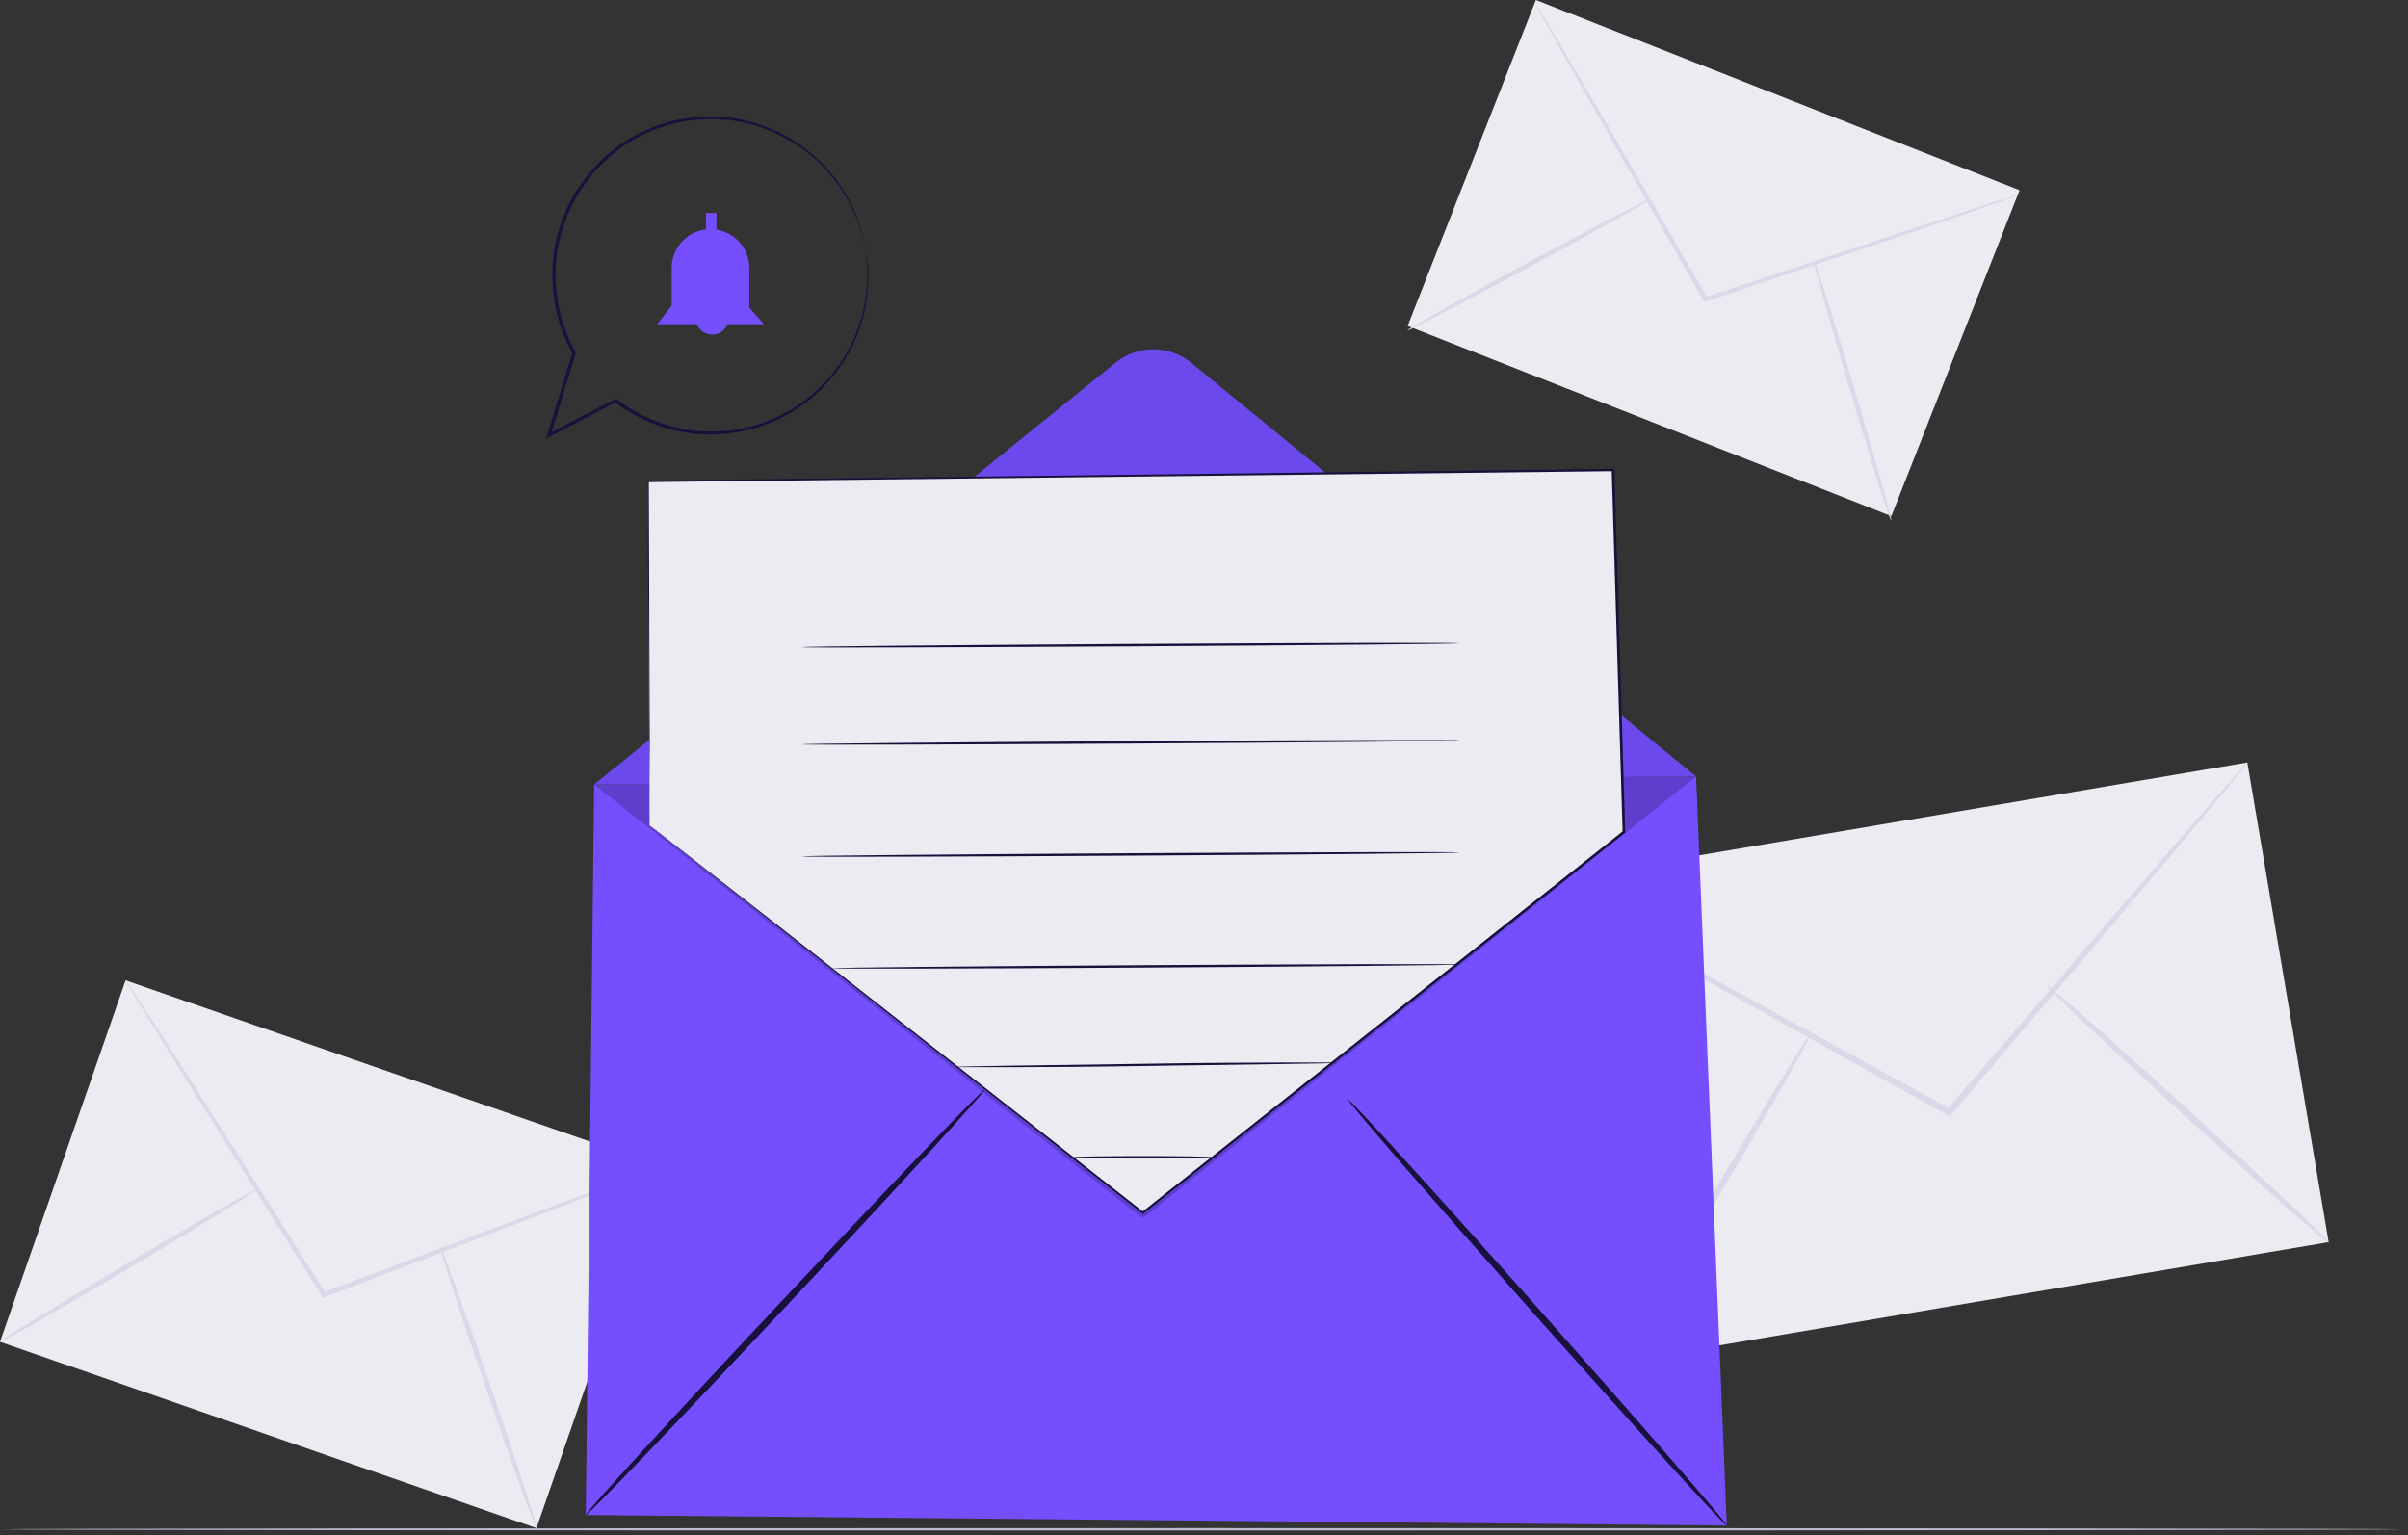
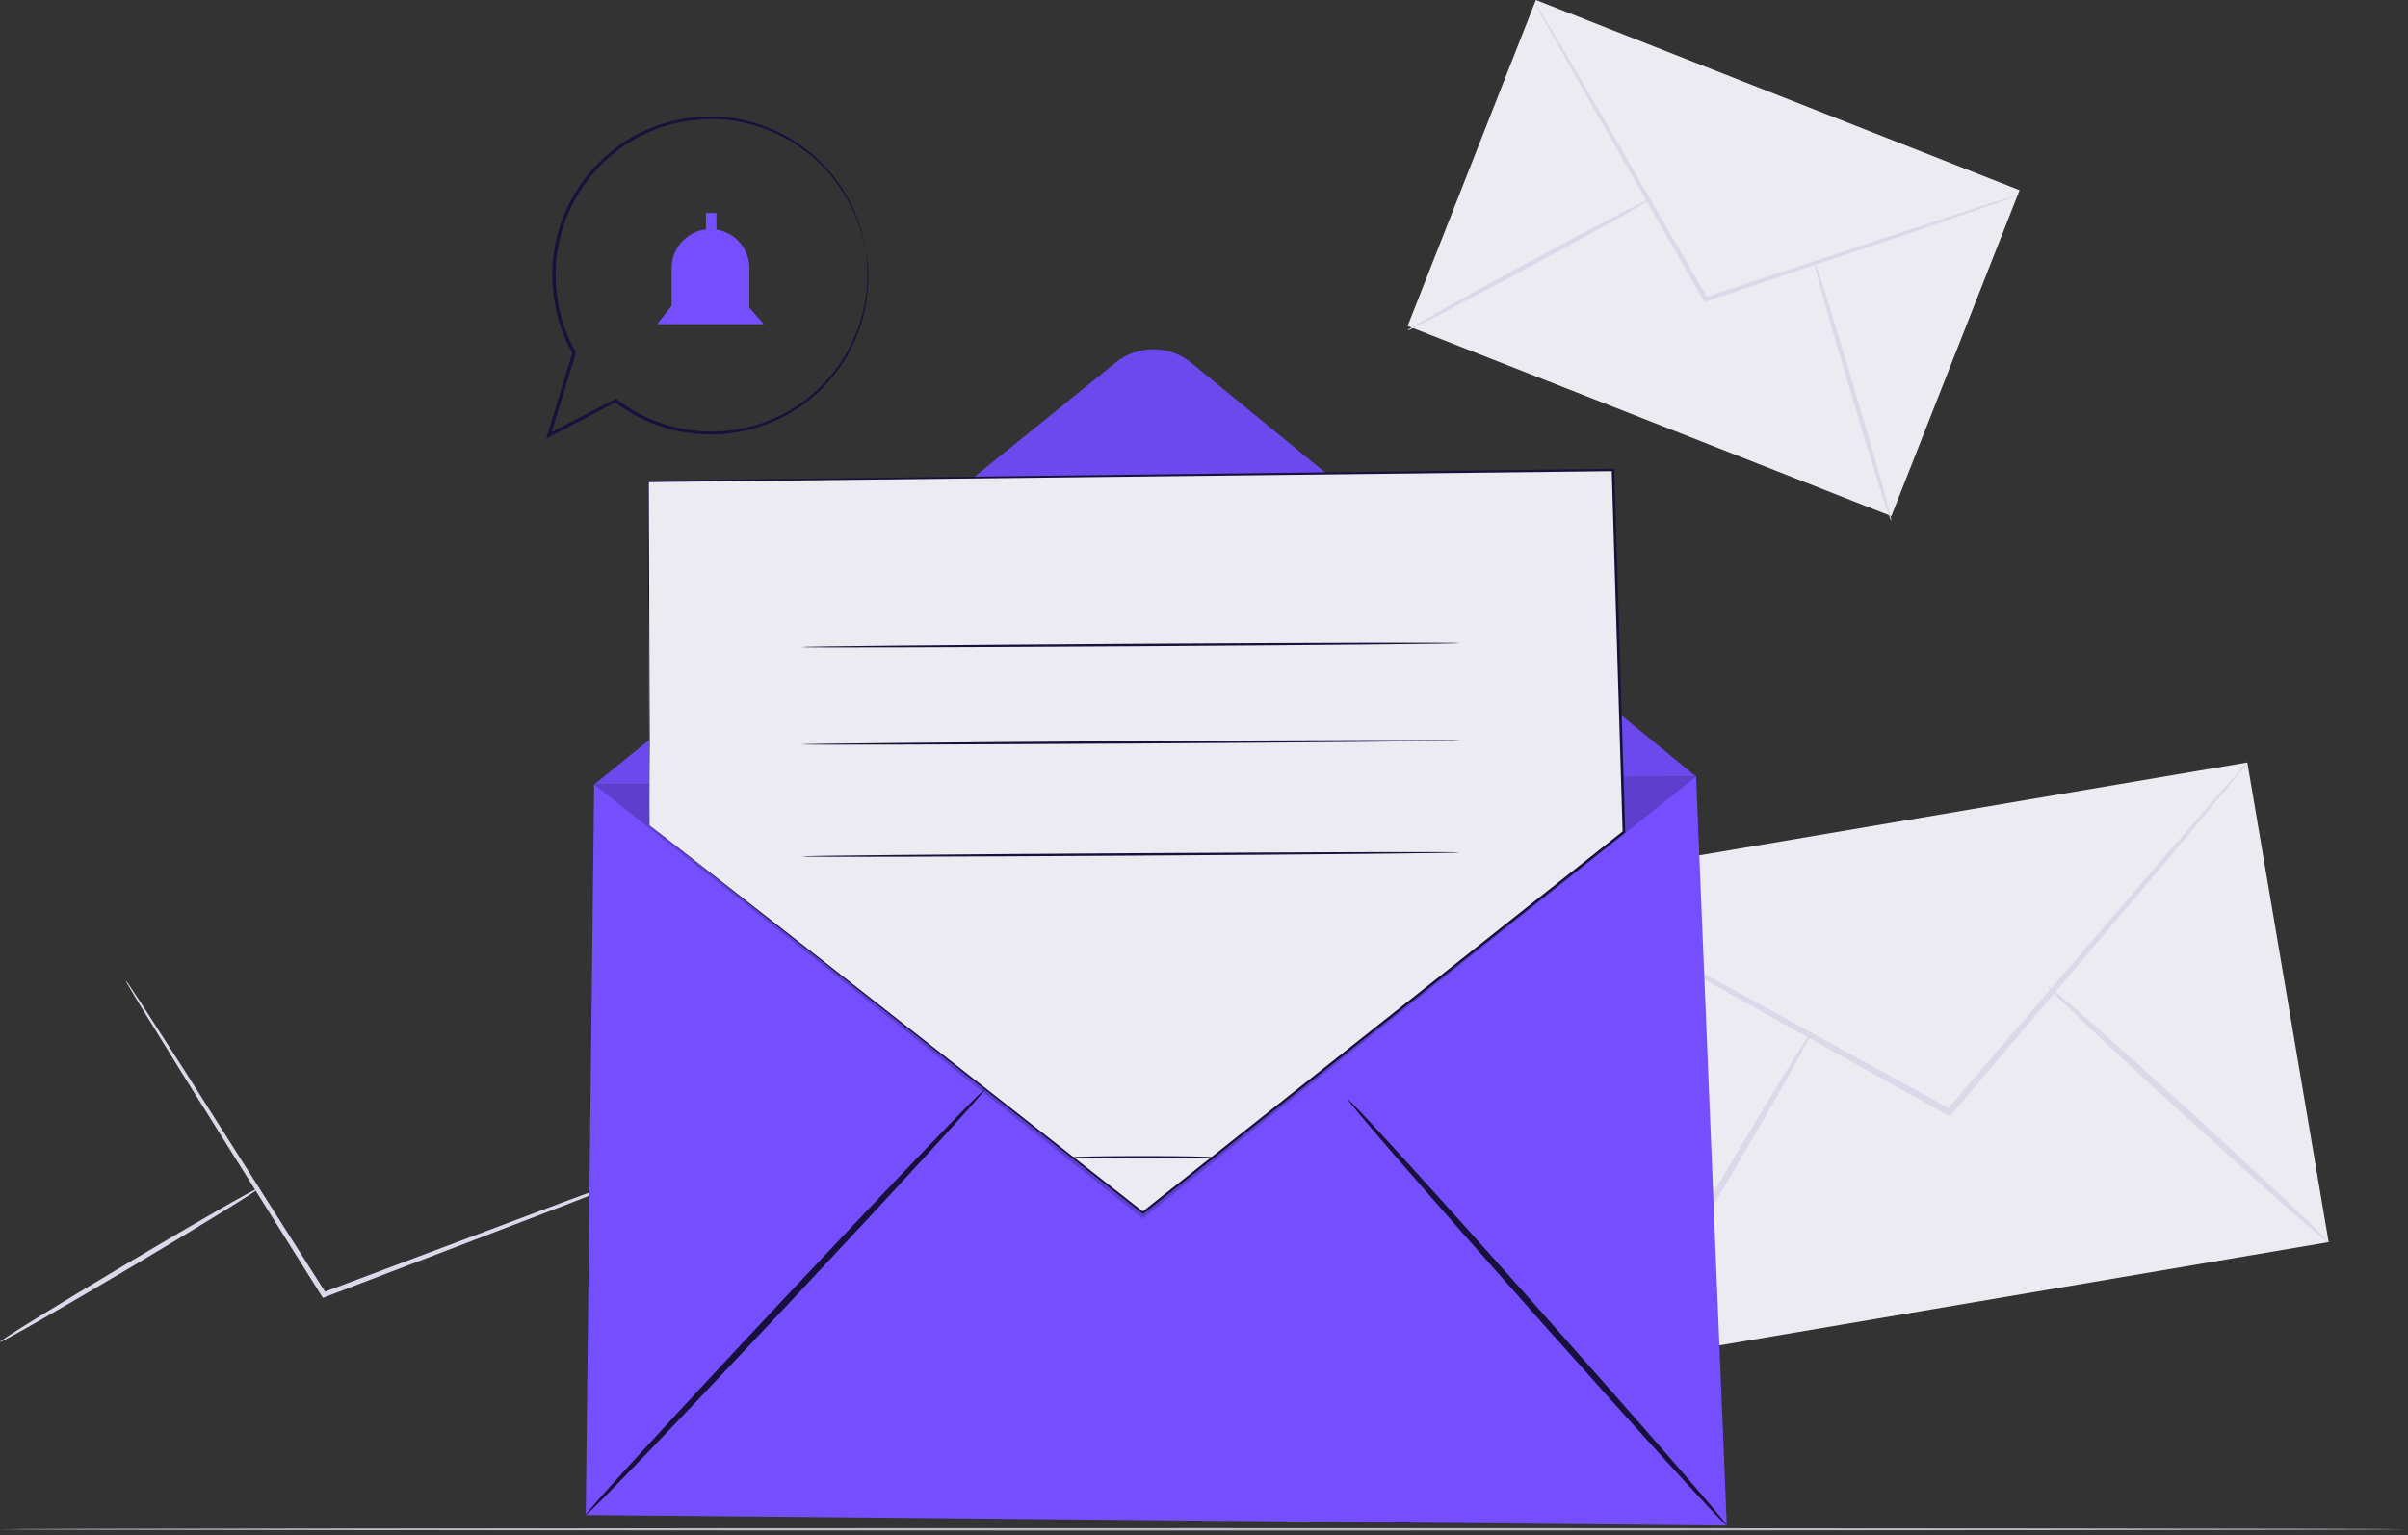
<svg xmlns="http://www.w3.org/2000/svg" width="334" height="213" viewBox="0 0 334 213" fill="none">
  <rect x="0" y="0" width="334" height="213" fill="#333333" stroke="none" />
-   <path d="M17.418 136.007L0.001 186.16L74.41 211.999L91.826 161.846L17.418 136.007Z" fill="#ECEBF1" />
  <path d="M91.821 161.835C91.528 162.007 91.219 162.151 90.898 162.265L88.197 163.358L78.203 167.267L45.06 179.953L44.785 180.054L44.63 179.808L44.249 179.209L25.15 148.734L19.428 139.455L17.906 136.913C17.718 136.624 17.556 136.318 17.423 136C17.651 136.258 17.853 136.538 18.027 136.836L19.665 139.306L25.575 148.483L44.858 178.846C44.983 179.054 45.114 179.257 45.234 179.446L44.804 179.301L78.024 166.818L88.1 163.102L90.85 162.135C91.163 162.004 91.489 161.903 91.821 161.835Z" fill="#DBD8E9" />
  <path d="M0.001 186.178C-0.101 186.009 7.883 181.079 17.829 175.164C27.774 169.249 35.922 164.595 36.023 164.764C36.125 164.933 28.142 169.863 18.191 175.778C8.241 181.693 0.102 186.323 0.001 186.178Z" fill="#DBD8E9" />
-   <path d="M60.974 172.7C61.158 172.637 64.319 181.398 68.03 192.228C71.742 203.058 74.598 211.926 74.409 211.989C74.221 212.052 71.065 203.29 67.353 192.46C63.642 181.63 60.786 172.762 60.974 172.7Z" fill="#DBD8E9" />
  <path d="M311.715 105.778L212.988 122.512L224.267 189.058L322.995 172.324L311.715 105.778Z" fill="#ECEBF1" />
  <path d="M311.706 105.807C311.484 106.177 311.228 106.527 310.942 106.85L308.602 109.721L299.854 120.192C292.344 129.05 282.067 141.174 270.694 154.601L270.455 154.886L270.131 154.705L269.34 154.271L229.41 131.992L217.364 125.149L214.124 123.251C213.733 123.05 213.364 122.809 213.022 122.532C213.435 122.683 213.834 122.869 214.215 123.089L217.552 124.845L229.741 131.429L269.8 153.461L270.591 153.895L270.027 153.998L299.407 119.765L308.369 109.481C309.399 108.334 310.216 107.414 310.838 106.714C311.103 106.389 311.393 106.085 311.706 105.807Z" fill="#DBD8E9" />
  <path d="M224.259 189.081C224.045 188.952 229.922 178.571 237.387 165.896C244.852 153.221 251.086 143.047 251.3 143.177C251.513 143.307 245.636 153.681 238.171 166.362C230.706 179.044 224.472 189.204 224.259 189.081Z" fill="#DBD8E9" />
  <path d="M283.978 136.769C284.147 136.587 293.05 144.396 303.788 154.219C314.525 164.043 323.156 172.156 322.981 172.363C322.806 172.571 313.948 164.723 303.172 154.913C292.396 145.102 283.784 136.97 283.978 136.769Z" fill="#DBD8E9" />
  <path d="M213.03 -0.001L195.244 45.221L262.338 71.609L280.124 26.387L213.03 -0.001Z" fill="#ECEBF1" />
  <path d="M280.103 26.991C279.831 27.143 279.541 27.263 279.241 27.348L276.734 28.255L267.448 31.463L236.661 41.831L236.409 41.915L236.279 41.682L235.955 41.124L219.632 12.541C217.591 8.919 215.932 5.964 214.746 3.845L213.45 1.467C213.285 1.195 213.146 0.909 213.035 0.611C213.236 0.856 213.414 1.118 213.567 1.395C213.916 1.985 214.383 2.756 214.973 3.715L220.04 12.314C224.291 19.656 230.116 29.7 236.545 40.826L236.869 41.39L236.486 41.241L267.325 31.054L276.656 28.015L279.202 27.257C279.495 27.145 279.796 27.056 280.103 26.991Z" fill="#DBD8E9" />
  <path d="M195.228 45.835C195.137 45.679 202.622 41.461 211.94 36.419C221.258 31.378 228.879 27.425 228.963 27.581C229.047 27.736 221.576 31.955 212.251 36.977C202.926 41.999 195.312 45.997 195.228 45.835Z" fill="#DBD8E9" />
  <path d="M251.487 35.785C251.662 35.734 254.228 43.853 257.216 53.929C260.203 64.006 262.497 72.19 262.322 72.242C262.147 72.294 259.581 64.181 256.594 54.098C253.606 44.015 251.312 35.837 251.487 35.785Z" fill="#DBD8E9" />
  <path d="M333.408 212.168C333.408 212.259 258.764 212.337 166.71 212.337C74.656 212.337 0 212.259 0 212.168C0 212.078 74.626 212 166.71 212C258.793 212 333.408 212.071 333.408 212.168Z" fill="#BEB9CD" />
  <path d="M82.412 108.839L235.255 107.73L239.513 211.644L81.245 210.179L82.412 108.839Z" fill="#754FFE" />
  <path d="M82.405 108.839L154.748 50.305C156.234 49.104 158.089 48.452 160 48.459C161.911 48.466 163.761 49.132 165.239 50.344L235.255 107.731" fill="#754FFE" />
  <g opacity="0.3">
    <path opacity="0.3" d="M82.405 108.839L154.748 50.305C156.234 49.104 158.089 48.452 160 48.459C161.911 48.466 163.761 49.132 165.239 50.344L235.255 107.731" fill="#18113C" />
  </g>
  <path d="M81.245 210.179C81.057 209.998 93.291 196.636 108.578 180.339C123.864 164.041 136.403 150.971 136.597 151.146C136.792 151.321 124.551 164.683 109.265 180.987C93.978 197.29 81.439 210.354 81.245 210.179Z" fill="#18113C" />
  <path d="M239.513 211.644C239.318 211.819 227.401 198.73 212.899 182.413C198.397 166.096 186.798 152.722 186.979 152.547C187.161 152.372 199.09 165.461 213.593 181.784C228.095 198.108 239.72 211.469 239.513 211.644Z" fill="#18113C" />
  <g opacity="0.5">
    <path opacity="0.5" d="M235.255 107.73L158.5 169.044L82.411 108.839" fill="#18113C" />
  </g>
  <path d="M90.103 114.515L89.87 66.783L223.701 65.195L225.211 115.422L158.493 168.24L90.103 114.515Z" fill="#ECEBF1" />
  <path d="M90.103 114.516C90.103 114.516 90.537 114.84 91.36 115.482L94.989 118.307L108.824 129.109L158.597 168.132H158.428L225.127 115.294L225.062 115.43C224.777 105.853 224.472 95.796 224.161 85.57C223.96 78.682 223.753 71.878 223.552 65.204L223.721 65.366L89.889 66.888L89.993 66.785C90.045 81.799 90.09 93.729 90.116 101.906C90.116 105.995 90.116 109.145 90.116 111.276V113.693C90.116 114.238 90.116 114.516 90.116 114.516C90.116 114.516 90.116 114.244 90.116 113.706C90.116 113.169 90.116 112.359 90.116 111.302C90.116 109.17 90.071 106.028 90.038 101.945C89.987 93.754 89.909 81.818 89.811 66.785V66.675H89.915L223.753 65.035H223.915V65.204C224.116 71.872 224.317 78.676 224.524 85.564C224.835 95.796 225.133 105.846 225.425 115.43V115.514L225.36 115.566L158.616 168.359L158.532 168.424L158.448 168.359L108.707 129.207L94.957 118.353L91.328 115.501C90.511 114.853 90.103 114.516 90.103 114.516Z" fill="#18113C" />
  <path d="M202.551 89.237C202.551 89.327 182.08 89.528 156.841 89.677C131.601 89.826 111.124 89.885 111.124 89.787C111.124 89.69 131.588 89.496 156.841 89.34C182.093 89.185 202.551 89.139 202.551 89.237Z" fill="#18113C" />
  <path d="M202.551 102.716C202.551 102.813 182.08 103.014 156.841 103.163C131.601 103.312 111.124 103.364 111.124 103.274C111.124 103.183 131.588 102.982 156.841 102.826C182.093 102.671 202.551 102.626 202.551 102.716Z" fill="#18113C" />
  <path d="M202.551 118.261C202.551 118.351 182.08 118.552 156.841 118.708C131.601 118.863 111.124 118.909 111.124 118.811C111.124 118.714 131.588 118.52 156.841 118.371C182.093 118.222 202.551 118.163 202.551 118.261Z" fill="#18113C" />
-   <path d="M202.551 133.8C202.551 133.898 183.027 134.086 158.94 134.235C134.854 134.384 115.33 134.423 115.323 134.332C115.317 134.241 134.848 134.047 158.94 133.898C183.033 133.749 202.551 133.71 202.551 133.8Z" fill="#18113C" />
-   <path d="M185.43 147.441C185.255 147.47 185.077 147.483 184.899 147.479L183.357 147.525L177.706 147.616L159.05 147.881C151.767 148.004 145.164 148.043 140.388 148.05H134.737H133.195C133.017 148.053 132.84 148.042 132.664 148.017C132.839 147.988 133.017 147.975 133.195 147.978L134.737 147.94L140.388 147.842L159.044 147.577C166.327 147.454 172.931 147.415 177.7 147.408H183.357H184.899C185.077 147.408 185.254 147.419 185.43 147.441Z" fill="#18113C" />
  <path d="M168.2 160.555C168.2 160.646 163.839 160.724 158.48 160.724C153.121 160.724 148.76 160.646 148.76 160.555C148.76 160.464 153.128 160.387 158.48 160.387C163.833 160.387 168.2 160.458 168.2 160.555Z" fill="#18113C" />
  <path d="M91.153 44.98H105.94L103.938 42.686V37.184C103.938 35.755 103.37 34.383 102.359 33.372C101.348 32.361 99.976 31.793 98.546 31.793C97.839 31.793 97.138 31.933 96.484 32.203C95.831 32.474 95.237 32.872 94.737 33.373C94.236 33.873 93.84 34.468 93.57 35.122C93.299 35.776 93.161 36.477 93.162 37.184V42.414L91.153 44.98Z" fill="#754FFE" />
-   <path d="M96.512 44.253C96.528 44.575 96.613 44.89 96.76 45.177C96.906 45.464 97.113 45.716 97.364 45.918C97.616 46.119 97.907 46.265 98.219 46.346C98.532 46.426 98.857 46.44 99.175 46.386C99.493 46.331 99.795 46.21 100.063 46.03C100.33 45.85 100.557 45.615 100.727 45.342C100.897 45.068 101.007 44.761 101.051 44.442C101.094 44.122 101.068 43.797 100.977 43.488" fill="#754FFE" />
  <path d="M99.37 29.551H97.918V32.635H99.37V29.551Z" fill="#754FFE" />
  <path d="M120.106 34.864C120.062 34.737 120.027 34.607 120.002 34.475C119.937 34.196 119.853 33.827 119.743 33.335C119.607 32.715 119.432 32.104 119.218 31.507C119.088 31.157 118.997 30.762 118.823 30.367L118.272 29.11C117.275 26.986 115.952 25.031 114.351 23.317C112.249 21.1 109.703 19.352 106.88 18.184C105.272 17.508 103.588 17.029 101.864 16.759C100.005 16.488 98.119 16.457 96.253 16.668C95.27 16.771 94.296 16.94 93.337 17.174C92.851 17.277 92.378 17.465 91.885 17.614C91.391 17.751 90.907 17.927 90.44 18.139C88.455 18.942 86.607 20.05 84.965 21.424C81.319 24.43 78.749 28.54 77.642 33.134C77.059 35.595 76.917 38.14 77.221 40.651C77.488 43.248 78.242 45.772 79.444 48.09L79.819 48.796L79.865 48.887V48.984C78.666 52.872 77.5 56.76 76.359 60.473L76.055 60.194L85.314 55.367L85.425 55.308L85.528 55.386C89.4 58.371 94.171 59.952 99.059 59.867C103.947 59.782 108.661 58.037 112.427 54.919C114.357 53.305 116.003 51.377 117.293 49.217C118.325 47.413 119.12 45.483 119.658 43.476C120.022 41.951 120.239 40.395 120.306 38.83C120.306 38.182 120.306 37.624 120.306 37.125C120.306 36.626 120.229 36.231 120.203 35.888C120.177 35.544 120.151 35.318 120.138 35.13C120.128 35.043 120.128 34.956 120.138 34.87C120.161 34.953 120.176 35.038 120.183 35.123C120.183 35.313 120.216 35.566 120.281 35.881C120.319 36.225 120.365 36.633 120.423 37.125C120.481 37.618 120.423 38.195 120.423 38.836C120.387 40.416 120.192 41.987 119.84 43.528C119.323 45.566 118.538 47.527 117.507 49.36C116.216 51.567 114.56 53.539 112.608 55.192C110.219 57.186 107.432 58.649 104.433 59.483C101.434 60.316 98.292 60.501 95.216 60.026C91.595 59.451 88.174 57.988 85.256 55.768H85.477L76.23 60.609L75.763 60.855L75.918 60.33L79.418 48.841V49.029L79.035 48.31C77.809 45.941 77.04 43.362 76.767 40.709C76.45 38.139 76.6 35.534 77.208 33.017C78.341 28.333 80.969 24.146 84.692 21.087C86.373 19.697 88.26 18.575 90.285 17.763C90.76 17.548 91.252 17.37 91.756 17.232C92.254 17.089 92.734 16.901 93.233 16.798C94.207 16.558 95.196 16.389 96.194 16.292C98.092 16.083 100.009 16.122 101.897 16.409C103.643 16.698 105.348 17.194 106.977 17.886C109.831 19.088 112.397 20.881 114.507 23.148C116.108 24.895 117.42 26.885 118.395 29.045C118.583 29.498 118.764 29.92 118.926 30.341C119.088 30.762 119.185 31.144 119.309 31.501C119.519 32.103 119.681 32.72 119.795 33.347C119.885 33.834 119.963 34.216 120.015 34.501C120.053 34.62 120.083 34.741 120.106 34.864Z" fill="#18113C" />
</svg>